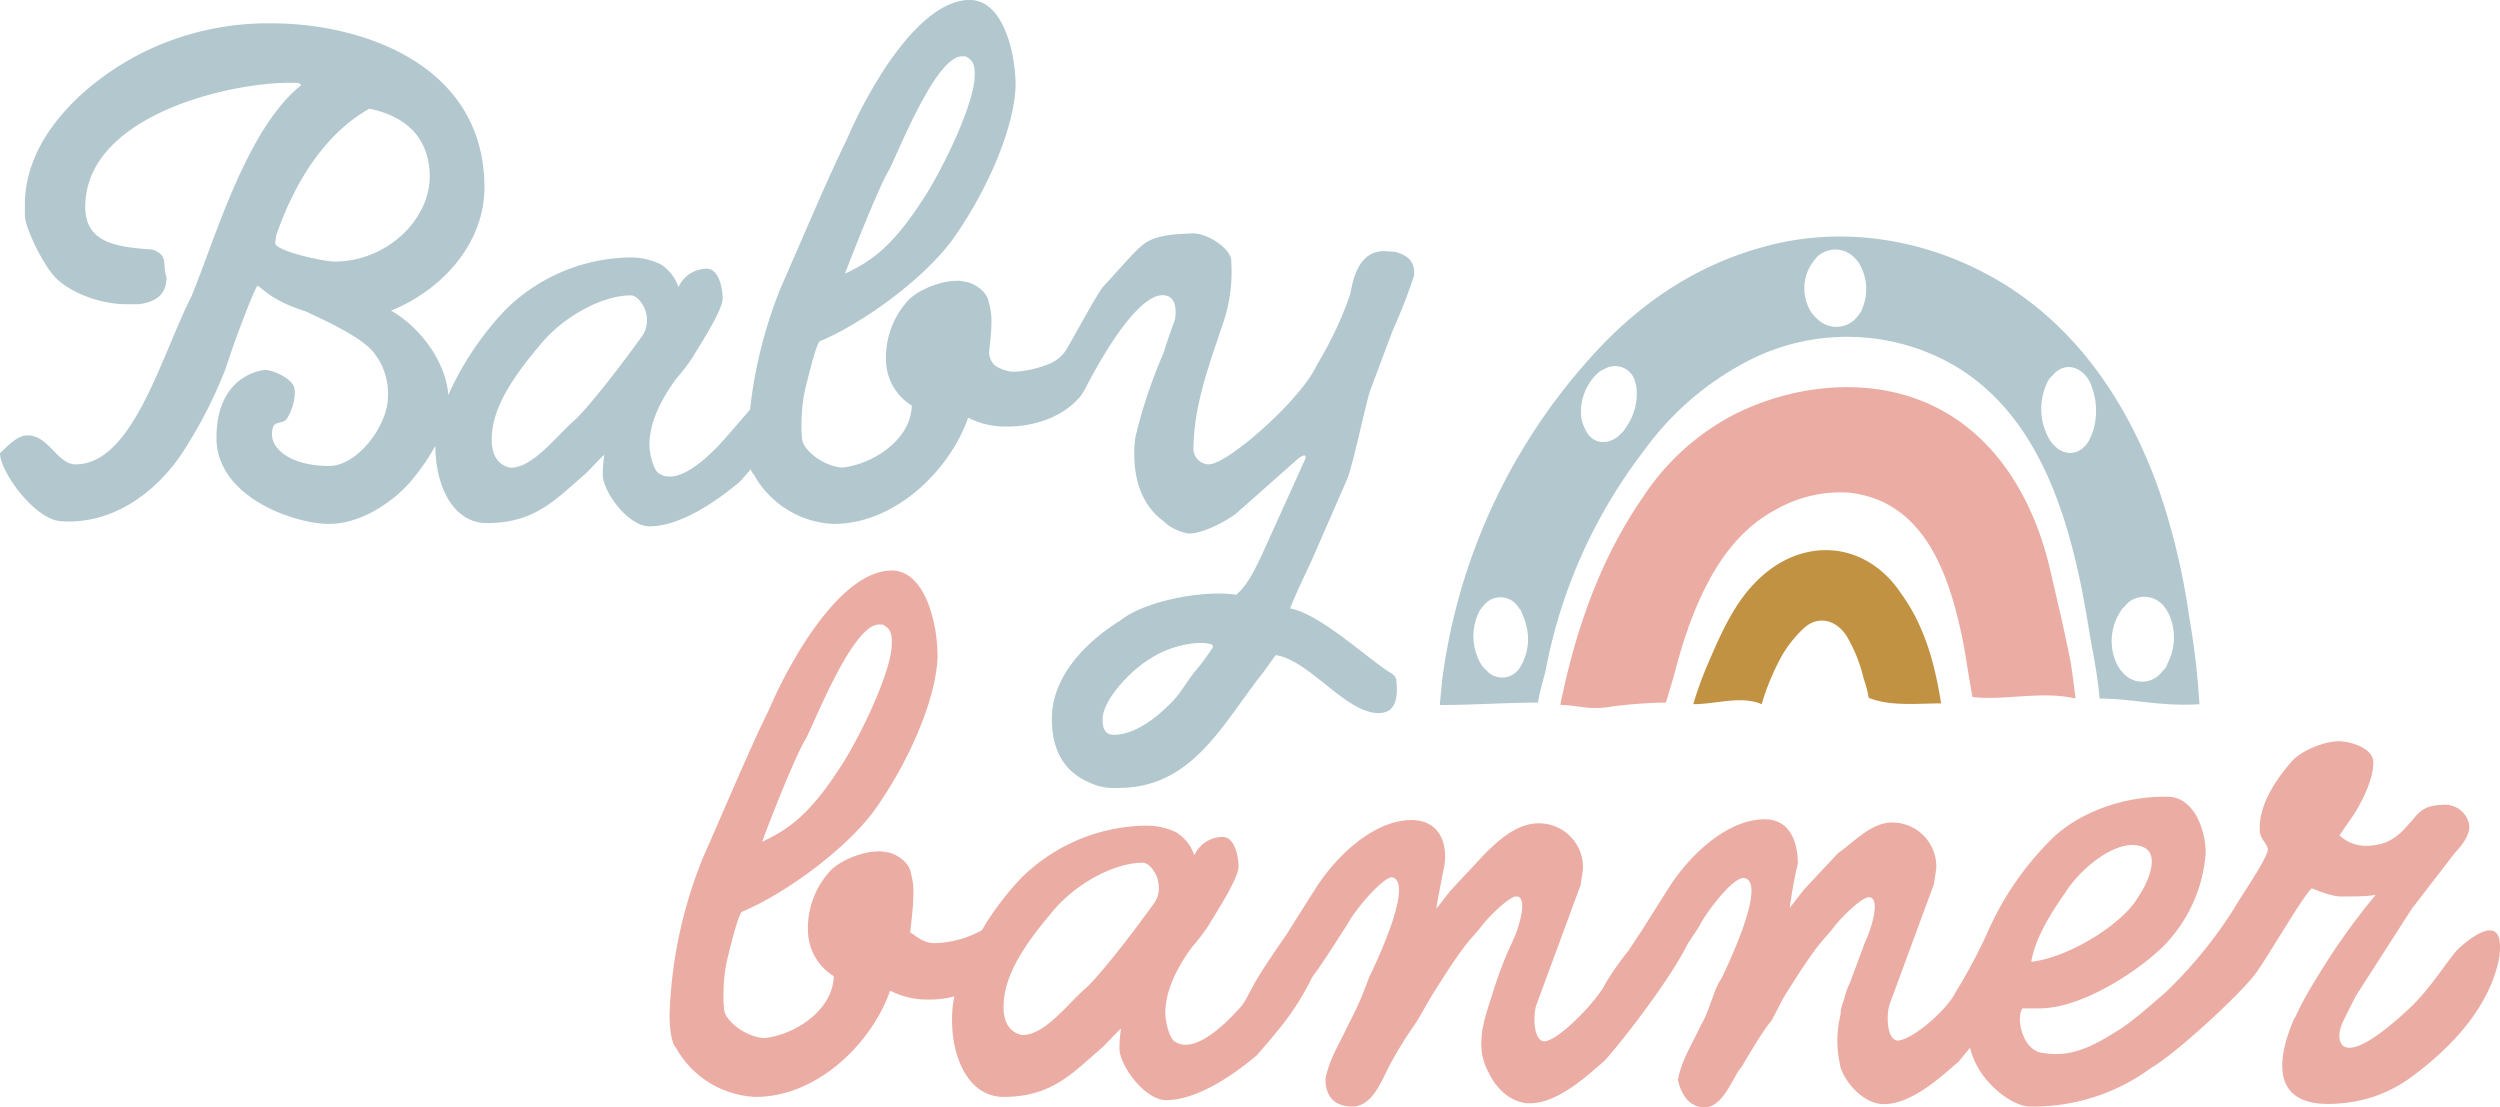
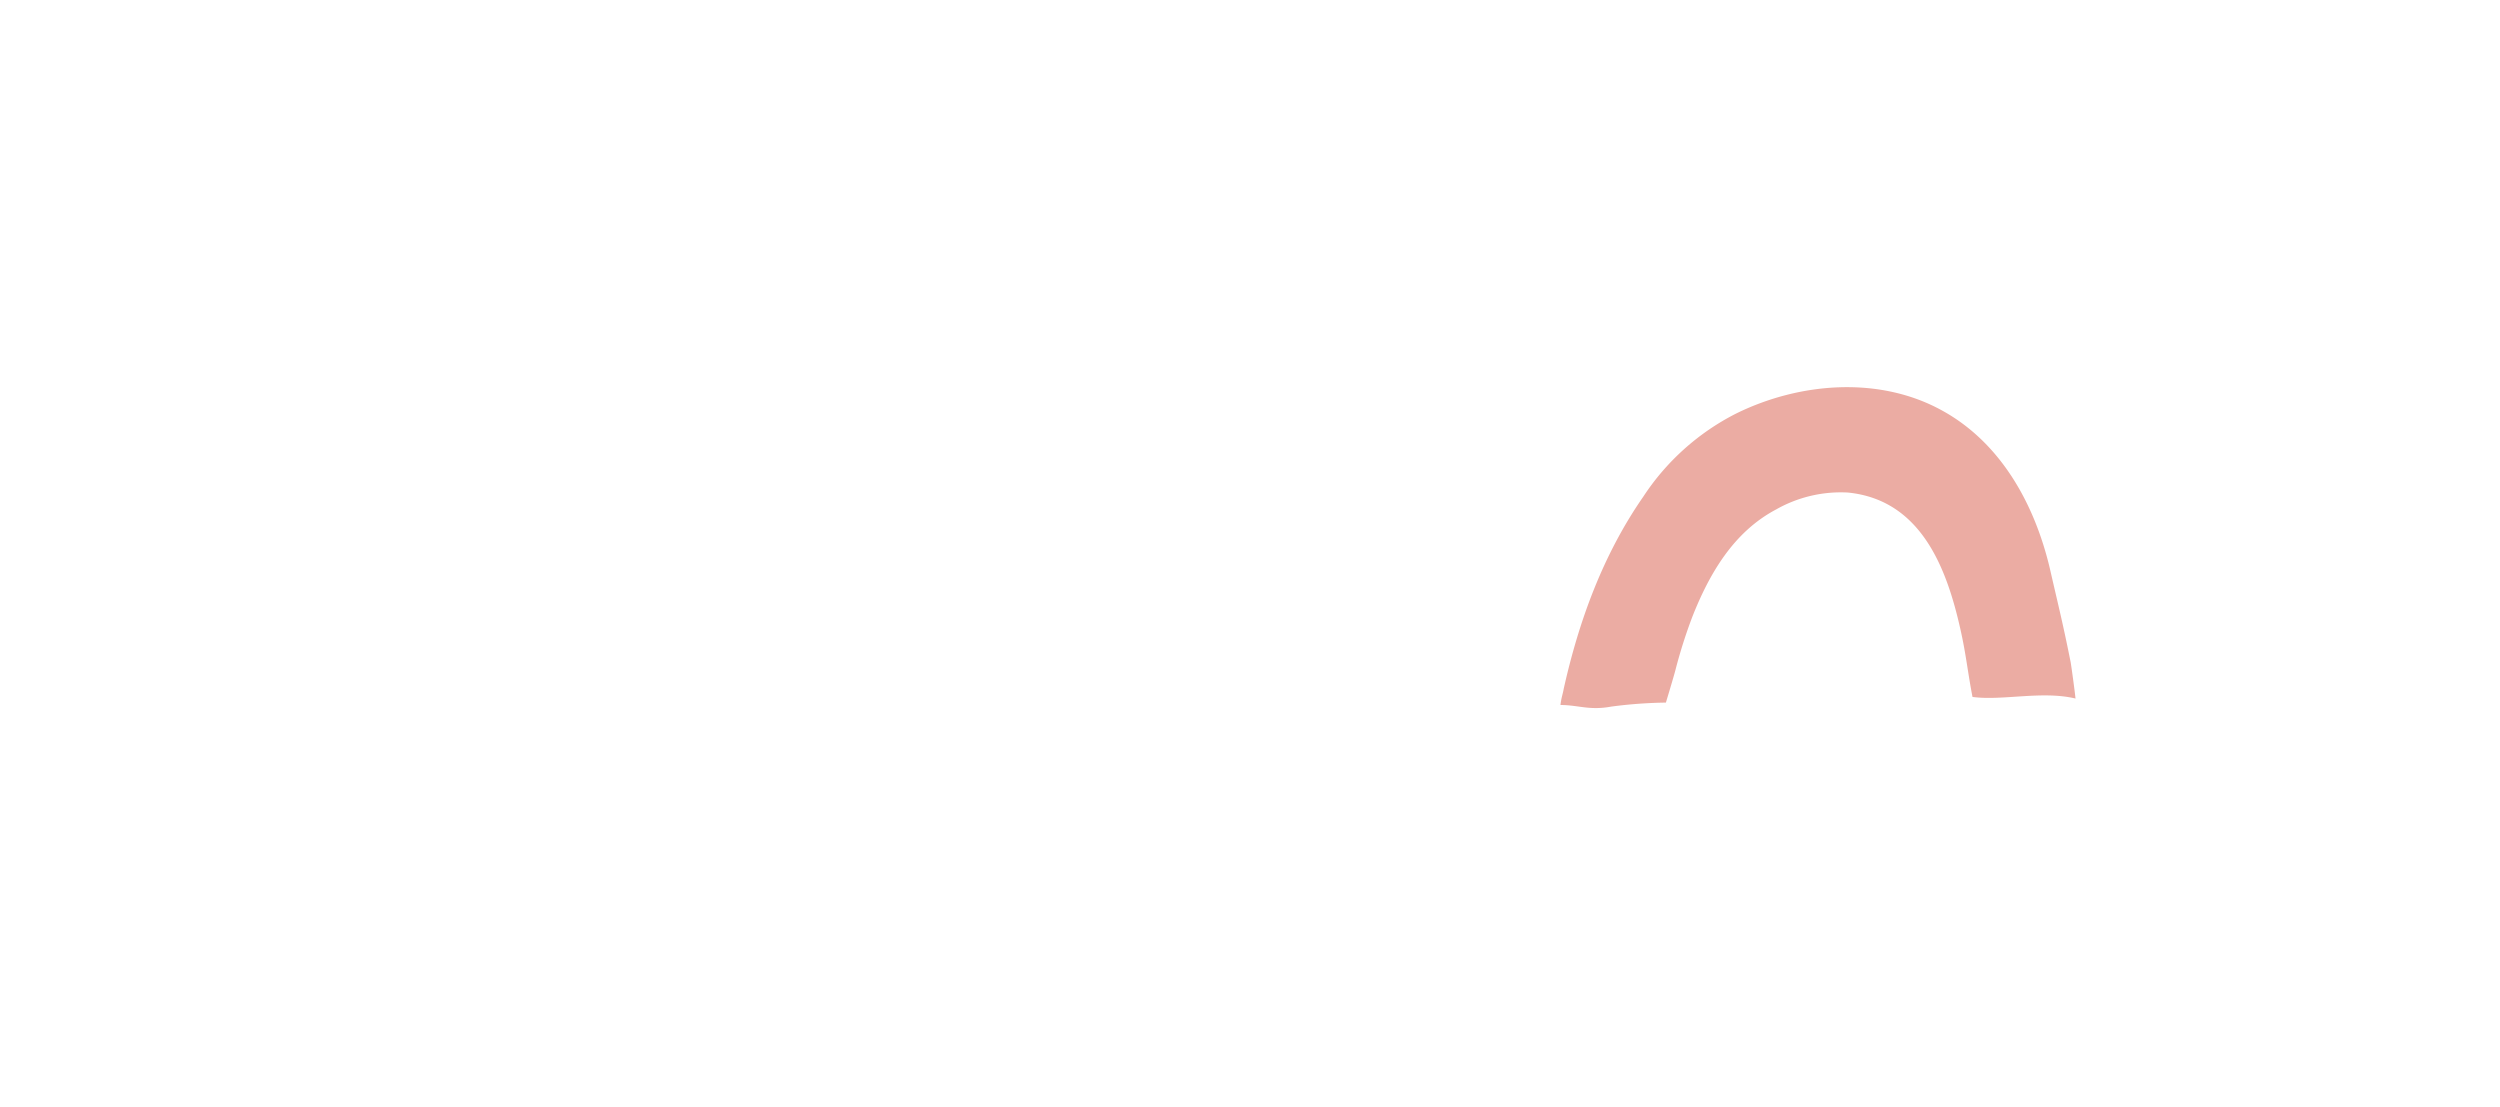
<svg xmlns="http://www.w3.org/2000/svg" width="398" height="176.293" viewBox="0 0 398 176.293">
  <g id="logo2" transform="translate(-9.2 -15.8)">
    <g id="Groupe_460" data-name="Groupe 460" transform="translate(115.796 53.46)">
-       <path id="Tracé_319" data-name="Tracé 319" d="M377.467,146.66c-1.281.9-4.228,6.022-7.815,9.481-4.869,4.612-9.481,7.815-11.018,6.022-.512-.769-.641-1.922.256-3.844l1.922-3.844,8.968-13.965,6.918-8.968c.384-.384,2.562-2.691,2.178-4.484h0a3.909,3.909,0,0,0-4.1-3.075c-2.434.128-3.459.512-5,2.562l-.384.384c-1.922,2.306-3.587,3.459-6.662,3.587a6.159,6.159,0,0,1-4.484-1.666l1.409-2.05c1.922-2.562,4.1-6.918,3.972-9.737-.128-2.05-3.459-3.2-5.637-3.2-2.562.128-6.15,1.666-7.559,3.459-2.178,2.562-5.125,6.662-4.869,10.89.128,1.281,1.153,1.922,1.281,2.819.128,1.281-4.74,8.2-5.381,9.481a70.646,70.646,0,0,1-10.89,13.324h0c-2.691,2.306-5.637,5-8.328,6.534-4.869,3.075-7.943,3.715-11.531,3.075-2.947-.641-3.972-5.381-2.947-7.047h2.691c7.687,0,18.065-7.559,21.012-11.275a23.5,23.5,0,0,0,5.381-12.428c.512-2.819-1.025-9.993-6.022-9.993-6.79-.128-14.221,2.434-18.706,7.047a47.736,47.736,0,0,0-9.865,14.478,88.543,88.543,0,0,1-5.125,9.609c-1.281,2.691-6.79,7.559-9.225,7.687-1.794-.128-1.794-4.228-1.281-5.765,2.691-7.3,5-13.581,7.047-19.09l.384-2.562a7.008,7.008,0,0,0-7.047-7.3c-3.331,0-6.15,3.2-8.584,4.869l-5.509,5.894-2.178,2.819a67.865,67.865,0,0,1,1.281-7.047c0-3.459-1.281-7.047-5.253-7.047-5.894,0-11.787,5.509-15.118,10.634q-2.691,4.228-4.612,7.3l-2.05,3.075a45.205,45.205,0,0,0-3.587,5.125c-1.281,2.691-7.431,9.1-9.737,9.225-1.794-.128-1.794-4.228-1.281-5.765,2.691-7.3,5-13.581,7.047-19.09l.384-2.562a7.008,7.008,0,0,0-7.047-7.3c-3.331,0-6.15,2.434-8.584,4.869l-5.509,5.894L214.5,140.51c-.128-.128,1.281-6.918,1.281-7.047.512-3.972-1.281-7.047-5.253-7.047-5.894,0-11.787,5.509-15.118,10.634q-2.691,4.228-4.612,7.3c-.641,1.025-1.794,2.562-2.691,3.972-3.587,5.253-3.459,6.278-4.869,7.943-1.281,1.409-6.79,7.559-10.25,5.509-1.025-.384-1.666-3.331-1.666-4.612,0-3.715,1.922-7.3,4.228-10.506a31.176,31.176,0,0,0,2.819-3.715c.128-.384,4.612-7.047,4.612-9.1,0-1.409-.512-4.612-2.434-4.74a4.968,4.968,0,0,0-4.612,2.947c0-.128-.128-.256-.128-.384a6.727,6.727,0,0,0-2.819-3.331,10.91,10.91,0,0,0-4.74-1.025,28.732,28.732,0,0,0-19.859,8.328,45.751,45.751,0,0,0-6.278,8.328,16.425,16.425,0,0,1-7.559,2.05c-2.05,0-3.459-1.666-3.844-1.666.128-1.409.512-4.1.512-6.406a9.673,9.673,0,0,0-.384-2.947c-.256-2.178-2.947-3.459-3.972-3.459a3.95,3.95,0,0,0-1.281-.128c-2.691,0-6.406,1.666-7.687,3.2a13.4,13.4,0,0,0-3.459,9.609,8.61,8.61,0,0,0,4.1,7.047c-.128,5.509-6.278,9.353-11.018,9.865-2.947-.128-6.15-2.691-6.406-4.356a13.926,13.926,0,0,1-.128-2.306,26.735,26.735,0,0,1,.512-5.509c.9-3.715,1.922-7.687,2.434-7.943,7.047-2.947,17.168-10.378,21.524-16.784,4.74-6.79,9.353-16.656,9.609-23.83,0-5.509-2.05-13.709-7.3-13.709-7.815,0-15.759,13.324-19.6,22.293-2.691,5.381-6.79,15.118-10.506,23.574A72.176,72.176,0,0,0,92.4,157.422c0,2.562.384,4.612,1.025,5.253a15.236,15.236,0,0,0,12.684,7.815c9.737,0,18.449-8.456,21.4-16.912a13,13,0,0,0,6.278,1.409,14.094,14.094,0,0,0,3.972-.512,15.651,15.651,0,0,0-.384,3.331c-.128,6.534,2.691,12.684,8.2,12.684,7.687,0,11.018-3.844,15.5-7.687.512-.384,2.306-2.434,3.2-3.2a21.6,21.6,0,0,0-.256,3.2c0,2.562,3.972,8.2,7.431,8.2,5.509,0,11.915-5,14.478-7.175,2.947-3.459,6.15-6.918,8.712-12.3,2.178-2.947,4.356-6.534,5.637-8.456,1.025-2.05,5.253-7.175,7.047-7.559,3.459.512-1.409,11.531-3.587,16.015a54.528,54.528,0,0,1-3.2,7.3c-1.281,2.819-3.2,5.765-3.715,8.84,0,3.075,1.794,4.356,4.228,4.356,3.075,0,4.484-3.587,5.894-6.406,2.562-4.74,3.844-6.15,4.74-7.687L213.6,154.6c5.894-9.481,6.278-8.968,7.943-11.146,1.025-1.409,4.228-4.612,5.509-4.869,1.922-.256,1.025,3.972-.512,7.3a57.357,57.357,0,0,0-2.691,6.79l-.9,2.819c-.256.769-.512,1.666-.769,2.562h0a.992.992,0,0,1-.128.384v.256a10.357,10.357,0,0,0-.384,2.562h0a9.156,9.156,0,0,0,1.153,5.381h0c1.025,2.306,3.459,4.869,6.534,4.869,4.612,0,9.481-4.74,11.915-6.79,3.2-3.587,10.378-12.94,13.068-18.321h0c.769-1.281,1.537-2.306,2.05-3.2,1.025-2.05,5.253-7.687,7.047-7.559,3.459.512-1.409,11.531-3.587,16.015-1.153,1.537-1.922,5.253-3.2,7.3-1.281,2.819-3.2,5.765-3.715,8.84.512,2.306,1.794,4.356,4.228,4.356,3.075,0,4.612-5.125,5.894-6.406,3.972-6.79,4.484-6.918,4.869-7.559l1.794-3.459c5.894-9.481,6.278-8.968,7.943-11.146,1.025-1.409,4.228-4.612,5.509-4.869,1.922-.256,1.025,3.972-.512,7.3l-2.434,6.534a9.217,9.217,0,0,0-.769,2.178l-.256.769a5.679,5.679,0,0,0-.384,1.922,17.235,17.235,0,0,0-.128,7.687c.128,1.922,3.2,6.534,7.047,6.534,4.612,0,9.481-4.74,11.915-6.79.512-.641,1.153-1.409,1.794-2.178,1.281,5.509,6.79,9.353,9.481,9.353a31.647,31.647,0,0,0,19.346-6.15c4.228-2.434,15.631-13.068,17.04-15.631,1.281-1.666,7.943-13.068,8.584-12.94,1.281.512,3.459,1.409,5.125,1.281,1.281,0,2.819,0,4.1-.128l.9-.128a107.122,107.122,0,0,0-9.609,13.581h0a52.128,52.128,0,0,0-3.2,5.894l-.128.128h0c-2.691,6.15-4.356,14.734,7.431,13.581h0a21.7,21.7,0,0,0,10.89-3.972c6.534-4.74,12.94-11.4,14.349-19.6v-.256h0C384.514,140,377.467,146.66,377.467,146.66ZM113.924,113.733c.769-.769,7.431-18.706,11.915-18.449h.512c1.025.641,1.537,1.025,1.409,3.459-.256,4.74-5.637,15.631-8.584,19.859-4.612,7.047-7.943,9.353-12.043,11.275C108.543,126.033,112.131,116.936,113.924,113.733Zm55.732,25.752c-3.459,4.869-8.968,11.915-11.018,13.709-2.819,2.434-6.662,7.687-10.25,7.431-1.922-.512-2.819-2.05-2.819-4.484,0-5.125,3.587-10.25,8.2-15.631,3.459-3.972,9.353-7.3,13.965-7.3,1.153,0,2.306,1.922,2.434,2.947A4.349,4.349,0,0,1,169.656,139.486Zm145.032-1.666c2.562-3.972,8.584-8.84,12.428-7.047,2.434,1.153.9,5.253-1.025,8.072-2.306,3.972-10.634,9.353-16.784,10.122h-.128C309.82,145.123,312.382,141.151,314.689,137.82Z" transform="translate(-92.4 -33.523)" fill="#ebaca3" />
      <path id="Tracé_320" data-name="Tracé 320" d="M281,92.725c-2.434-10.25-7.815-19.987-17.168-25.112-9.993-5.509-22.677-4.484-32.8.512a38.476,38.476,0,0,0-14.734,13.2c-6.406,9.225-10.25,19.731-12.684,30.621-.128.769-.384,1.409-.512,2.562,2.819,0,4.612.9,8.072.256a73.124,73.124,0,0,1,8.712-.641s1.281-4.228,1.537-5.253a80.191,80.191,0,0,1,2.691-8.456c2.691-6.79,6.534-13.453,13.324-17.04a20.868,20.868,0,0,1,11.4-2.691c11.659,1.153,15.759,12.043,17.937,21.78.9,3.972,1.153,6.79,1.922,10.762,4.74.641,11.146-1.025,16.4.256-.128-1.281-.641-5-.769-5.765C283.047,101.309,282.406,98.874,281,92.725Z" transform="translate(-61.271 -39.932)" fill="#ebaca3" fill-rule="evenodd" />
-       <path id="Tracé_321" data-name="Tracé 321" d="M230.106,88.695c-3.844,3.587-6.022,8.584-8.072,13.325a58.971,58.971,0,0,0-2.434,6.662c3.715,0,7.559-1.409,10.89,0a39.694,39.694,0,0,1,3.2-7.687,19.2,19.2,0,0,1,3.459-4.356c2.306-2.178,5.253-1.409,6.918,1.281a24.259,24.259,0,0,1,2.691,6.79,16.377,16.377,0,0,1,.769,2.947c3.331,1.409,7.815.9,11.531.9-1.025-6.534-2.691-12.428-6.406-17.552C247.146,82.8,237.281,81.9,230.106,88.695Z" transform="translate(-56.631 -34.237)" fill="#c09241" fill-rule="evenodd" />
-       <path id="Tracé_322" data-name="Tracé 322" d="M307.38,105.546A108.441,108.441,0,0,0,302.511,85.3c-4.612-12.94-12.3-24.727-23.958-32.158-11.275-7.175-25.112-9.865-38.052-6.534-11.531,2.947-20.884,9.353-28.7,18.193A94.918,94.918,0,0,0,188.484,115.8c-.128,1.281-.256,2.691-.384,3.972,5.381,0,10.506-.384,15.631-.384.384-2.306.9-3.587,1.281-5.381a82.209,82.209,0,0,1,15.5-34.592,46.99,46.99,0,0,1,17.809-14.99,34.392,34.392,0,0,1,23.7-2.05c20.755,5.765,26.521,27.033,29.468,45.611.641,3.844,1.281,6.534,1.666,10.762,5.381,0,9.353,1.281,15.887.9A122.182,122.182,0,0,0,307.38,105.546Zm-105.7,6.534c0,.128-.128.128-.128.256v.128a7.611,7.611,0,0,1-.512,1.025,3.326,3.326,0,0,1-5.509.769,4.419,4.419,0,0,1-1.153-1.537,8.78,8.78,0,0,1,0-7.815,5.347,5.347,0,0,1,.769-1.025,3.361,3.361,0,0,1,5.509.384c.128.128.128.256.256.256C201.3,105.418,202.962,108.493,201.681,112.08Zm15.887-36.258c0,.128-.128.128-.128.256l-.128.128-.769.769c-1.922,1.537-4.228,1.153-5.253-1.025a7.41,7.41,0,0,1-.641-1.794,8.407,8.407,0,0,1,2.562-7.175,2.789,2.789,0,0,1,1.025-.641,3.3,3.3,0,0,1,5,2.05.471.471,0,0,0,.128.384A9.315,9.315,0,0,1,217.568,75.822Zm37.924-19.474c0,.128-.128.128-.128.256v.128a4.5,4.5,0,0,1-.641,1.025,4.259,4.259,0,0,1-6.278.769,6.716,6.716,0,0,1-1.281-1.409,7.152,7.152,0,0,1,.128-7.559c.256-.384.512-.641.769-1.025a4.232,4.232,0,0,1,6.278.256c.128.128.128.256.256.256A7.949,7.949,0,0,1,255.491,56.348Zm36.642,19.731a.447.447,0,0,1-.128.256v.128c-.128.384-.384.769-.512,1.153-1.281,2.306-3.715,2.691-5.509.9a4.875,4.875,0,0,1-1.153-1.666,9.693,9.693,0,0,1,0-8.456,3.084,3.084,0,0,1,.769-1.025c1.666-2.05,4.1-1.794,5.637.384.128.128.128.256.256.384A11.1,11.1,0,0,1,292.134,76.079Zm11.915,36.9c0,.128-.128.128-.128.256v.128a3.084,3.084,0,0,1-.769,1.025,3.977,3.977,0,0,1-6.278.256,5.374,5.374,0,0,1-1.153-1.794,8.629,8.629,0,0,1,.9-8.2c.256-.384.641-.641.9-1.025a4.028,4.028,0,0,1,6.278,1.025c.128.128.128.256.256.384A8.916,8.916,0,0,1,304.049,112.977Z" transform="translate(-65.489 -45.194)" fill="#b2c8ce" fill-rule="evenodd" />
    </g>
-     <path id="Tracé_323" data-name="Tracé 323" d="M223.8,91.775c1.153-3.587,2.434-9.993,3.459-13.581.512-1.409,3.075-8.2,3.587-9.609a93.631,93.631,0,0,0,3.459-8.84c.256-2.434-1.153-3.331-2.947-3.844l-1.794-.128c-3.715,0-4.869,3.715-5.381,6.79a58.153,58.153,0,0,1-5.381,11.4c-2.306,5.253-14.093,15.759-17.168,15.759a2.5,2.5,0,0,1-2.434-2.306c0-7.047,2.562-13.709,4.74-20.243a25.142,25.142,0,0,0,1.281-9.609v-.256c0-1.794-3.587-4.356-6.15-4.356-3.075.128-6.278.256-8.2,2.05-1.025.769-4.1,4.356-6.022,6.406-1.281,1.666-3.844,6.534-5.637,9.609a5.747,5.747,0,0,1-2.947,2.691,16.734,16.734,0,0,1-5.765,1.281,6.162,6.162,0,0,1-2.947-1.025,3.258,3.258,0,0,1-.9-1.922c.128-1.409.384-3.331.384-5a9.673,9.673,0,0,0-.384-2.947c-.256-2.178-2.947-3.459-3.972-3.459a3.95,3.95,0,0,0-1.281-.128c-2.691,0-6.406,1.666-7.687,3.2a13.4,13.4,0,0,0-3.459,9.609,8.61,8.61,0,0,0,4.1,7.047c-.128,5.509-6.278,9.353-11.018,9.865-2.947-.128-6.15-2.691-6.406-4.356a13.924,13.924,0,0,1-.128-2.306,26.736,26.736,0,0,1,.512-5.509c.9-3.715,1.922-7.687,2.434-7.943,7.047-2.947,17.168-10.378,21.524-16.784,4.74-6.79,9.353-16.656,9.609-23.83,0-5.509-2.05-13.709-7.3-13.709-7.815,0-15.759,13.324-19.6,22.293-2.691,5.381-6.79,15.118-10.506,23.574a72.705,72.705,0,0,0-4.869,19.346c-1.537,1.794-3.2,3.715-4.1,4.74-1.281,1.409-6.79,7.559-10.25,5.509-1.025-.384-1.666-3.331-1.666-4.612,0-3.715,1.922-7.3,4.228-10.506a31.176,31.176,0,0,0,2.819-3.715c.128-.384,4.612-7.047,4.612-9.1,0-1.409-.512-4.612-2.434-4.74a4.968,4.968,0,0,0-4.612,2.947c0-.128-.128-.256-.128-.384a6.727,6.727,0,0,0-2.819-3.331,10.911,10.911,0,0,0-4.74-1.025A28.732,28.732,0,0,0,89.66,65.126a48.546,48.546,0,0,0-9.1,13.581c-.256-4.74-3.972-10.506-9.1-13.453,8.2-3.331,14.862-10.762,14.862-19.6,0-19.73-19.731-26.137-33.824-26.137a44.924,44.924,0,0,0-20.5,4.612c-8.968,4.484-18.834,13.325-18.834,24.215v1.794c0,1.794,2.819,7.815,5,9.993,2.819,2.691,7.687,4.1,11.018,4.1h2.178c2.562-.384,4.356-1.409,4.356-4.356-.769-1.666.512-3.459-2.306-4.356-6.15-.384-10.634-1.281-10.634-6.79,0-14.862,24.087-20.115,33.567-19.731,0,0,.769,0,.769.384C48.4,36.427,43.536,53.6,39.693,62.948c-4.869,9.609-9.353,26.777-18.449,26.777-2.947,0-4.228-4.612-7.687-4.612-1.666,0-3.2,1.794-4.356,2.819,0,2.819,5,9.865,9.1,10.762a9.7,9.7,0,0,0,1.922.128c6.278,0,12.684-3.459,17.552-10.25a73.072,73.072,0,0,0,7.3-13.965l.9-2.691C47.252,68.2,49.814,61.539,50.2,61.283c.384,0,1.922,2.306,7.687,4.1,2.178,1.025,9.1,4.1,10.89,6.662a10.335,10.335,0,0,1,2.178,6.918c0,4.612-4.869,11.018-9.353,11.018-5.894,0-9.1-2.562-9.1-5s1.281-1.537,2.178-2.306c.769-.769,2.05-4.228,1.153-5.637s-3.844-2.562-4.74-2.306c-.9.128-7.431,1.281-7.431,10.762S56.092,99.206,61.6,99.206s10.89-4.1,13.325-7.175a34.177,34.177,0,0,0,3.587-5.253c0,6.406,2.819,12.3,8.2,12.3,7.687,0,11.018-3.844,15.5-7.687.512-.384,2.306-2.434,3.2-3.2a21.6,21.6,0,0,0-.256,3.2c0,2.562,3.972,8.2,7.431,8.2,5.509,0,11.915-5,14.478-7.175.512-.641,1.153-1.281,1.666-1.922a2.065,2.065,0,0,0,.512.9,15.236,15.236,0,0,0,12.684,7.815c9.737,0,18.449-8.456,21.4-16.912a13,13,0,0,0,6.278,1.409c4.1,0,8.712-1.409,11.531-4.74a9.452,9.452,0,0,0,1.025-1.666c4.612-8.84,9.737-15.631,12.94-14.349h0a.4.4,0,0,1,.256.128h0c.512.256,1.281,1.153.9,3.587,0,0-1.409,3.844-1.794,5.253a82.727,82.727,0,0,0-4.228,12.3h0a1.277,1.277,0,0,1-.128.512,9.46,9.46,0,0,0-.256,1.537c-.256,3.075-.128,8.968,4.484,12.428a7.77,7.77,0,0,0,4.1,2.05c2.434,0,6.278-2.178,7.559-3.2l9.993-8.84c.256-.128,1.281-.9,1.025.128l-6.662,14.734c-1.025,2.178-2.434,5.381-4.356,6.918-4.74-.769-14.221.769-18.449,4.1-5.765,3.587-10.89,9.1-10.89,15.631,0,3.844,1.153,8.072,5.894,10.121a8.918,8.918,0,0,0,4.484.9c12.043.128,16.784-10.25,23.318-18.449l1.922-2.691c5.381.769,11.146,9.225,16.4,9.225,2.947,0,3.075-2.819,2.819-5.253,0-.641-.9-1.153-.9-1.153h0c-2.947-1.666-11.275-9.481-16.015-10.25,1.153-2.947,3.2-7.047,3.459-7.687ZM150.517,43.218c.769-.769,7.431-18.706,11.915-18.449h.512c1.025.641,1.537,1.025,1.409,3.459-.256,4.74-5.637,15.631-8.584,19.859-4.612,7.047-7.943,9.353-12.043,11.275C145.136,55.645,148.723,46.549,150.517,43.218ZM62.5,57.439c-1.794,0-9.481-1.666-9.481-2.947,0-.256.128-.769.128-1.153C55.58,46.293,60.064,37.58,68.007,33.1c7.943,1.666,9.609,6.79,9.609,10.89C77.488,51.161,70.441,57.439,62.5,57.439ZM111.568,69.1c-3.459,4.869-8.968,11.915-11.018,13.709-2.819,2.434-6.662,7.687-10.25,7.431-1.922-.512-2.819-2.05-2.819-4.484,0-5.125,3.587-10.25,8.2-15.631,3.459-3.972,9.353-7.3,13.965-7.3,1.153,0,2.306,1.922,2.434,2.947A4.516,4.516,0,0,1,111.568,69.1Zm90.581,49.967h0a37.252,37.252,0,0,1-2.562,3.459c-.9,1.025-2.05,2.947-3.2,4.356-2.306,2.562-6.15,5.894-9.865,5.894-1.409,0-1.794-1.025-1.794-2.434,0-3.2,4.74-8.072,7.687-9.737,3.075-2.05,7.815-2.947,9.737-2.178h0A.423.423,0,0,1,202.149,119.065Z" fill="#b2c8ce" />
  </g>
</svg>